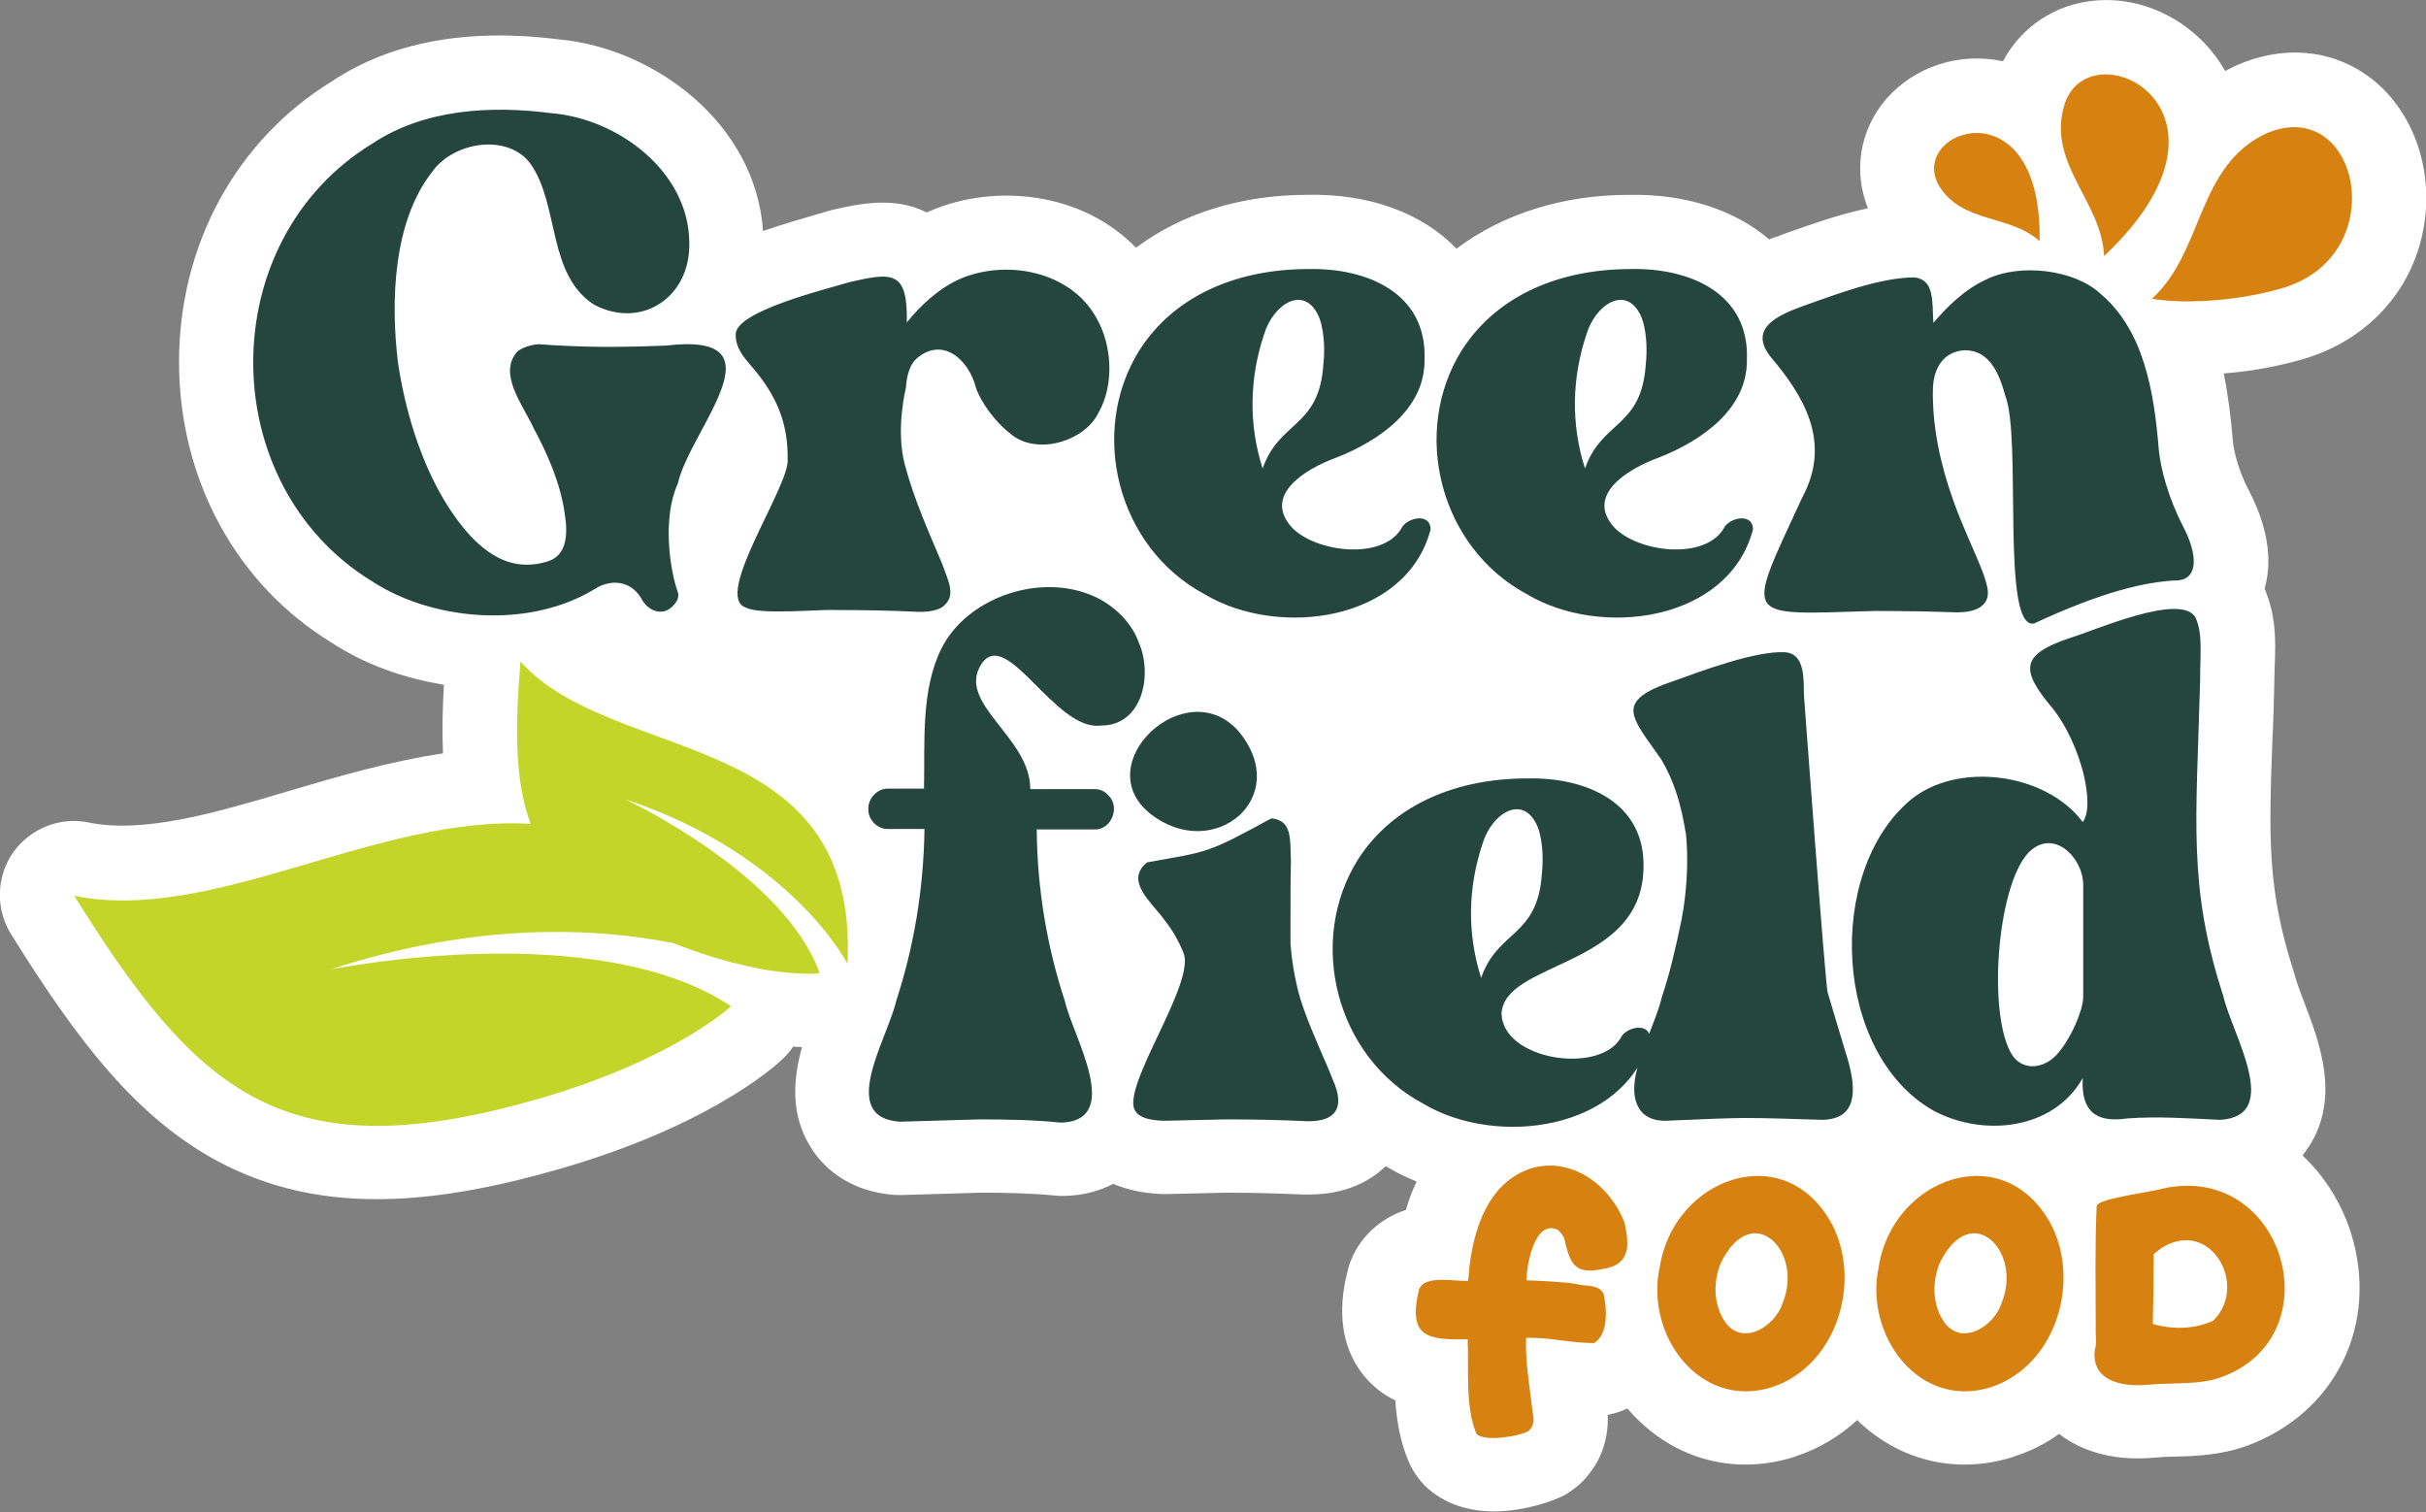
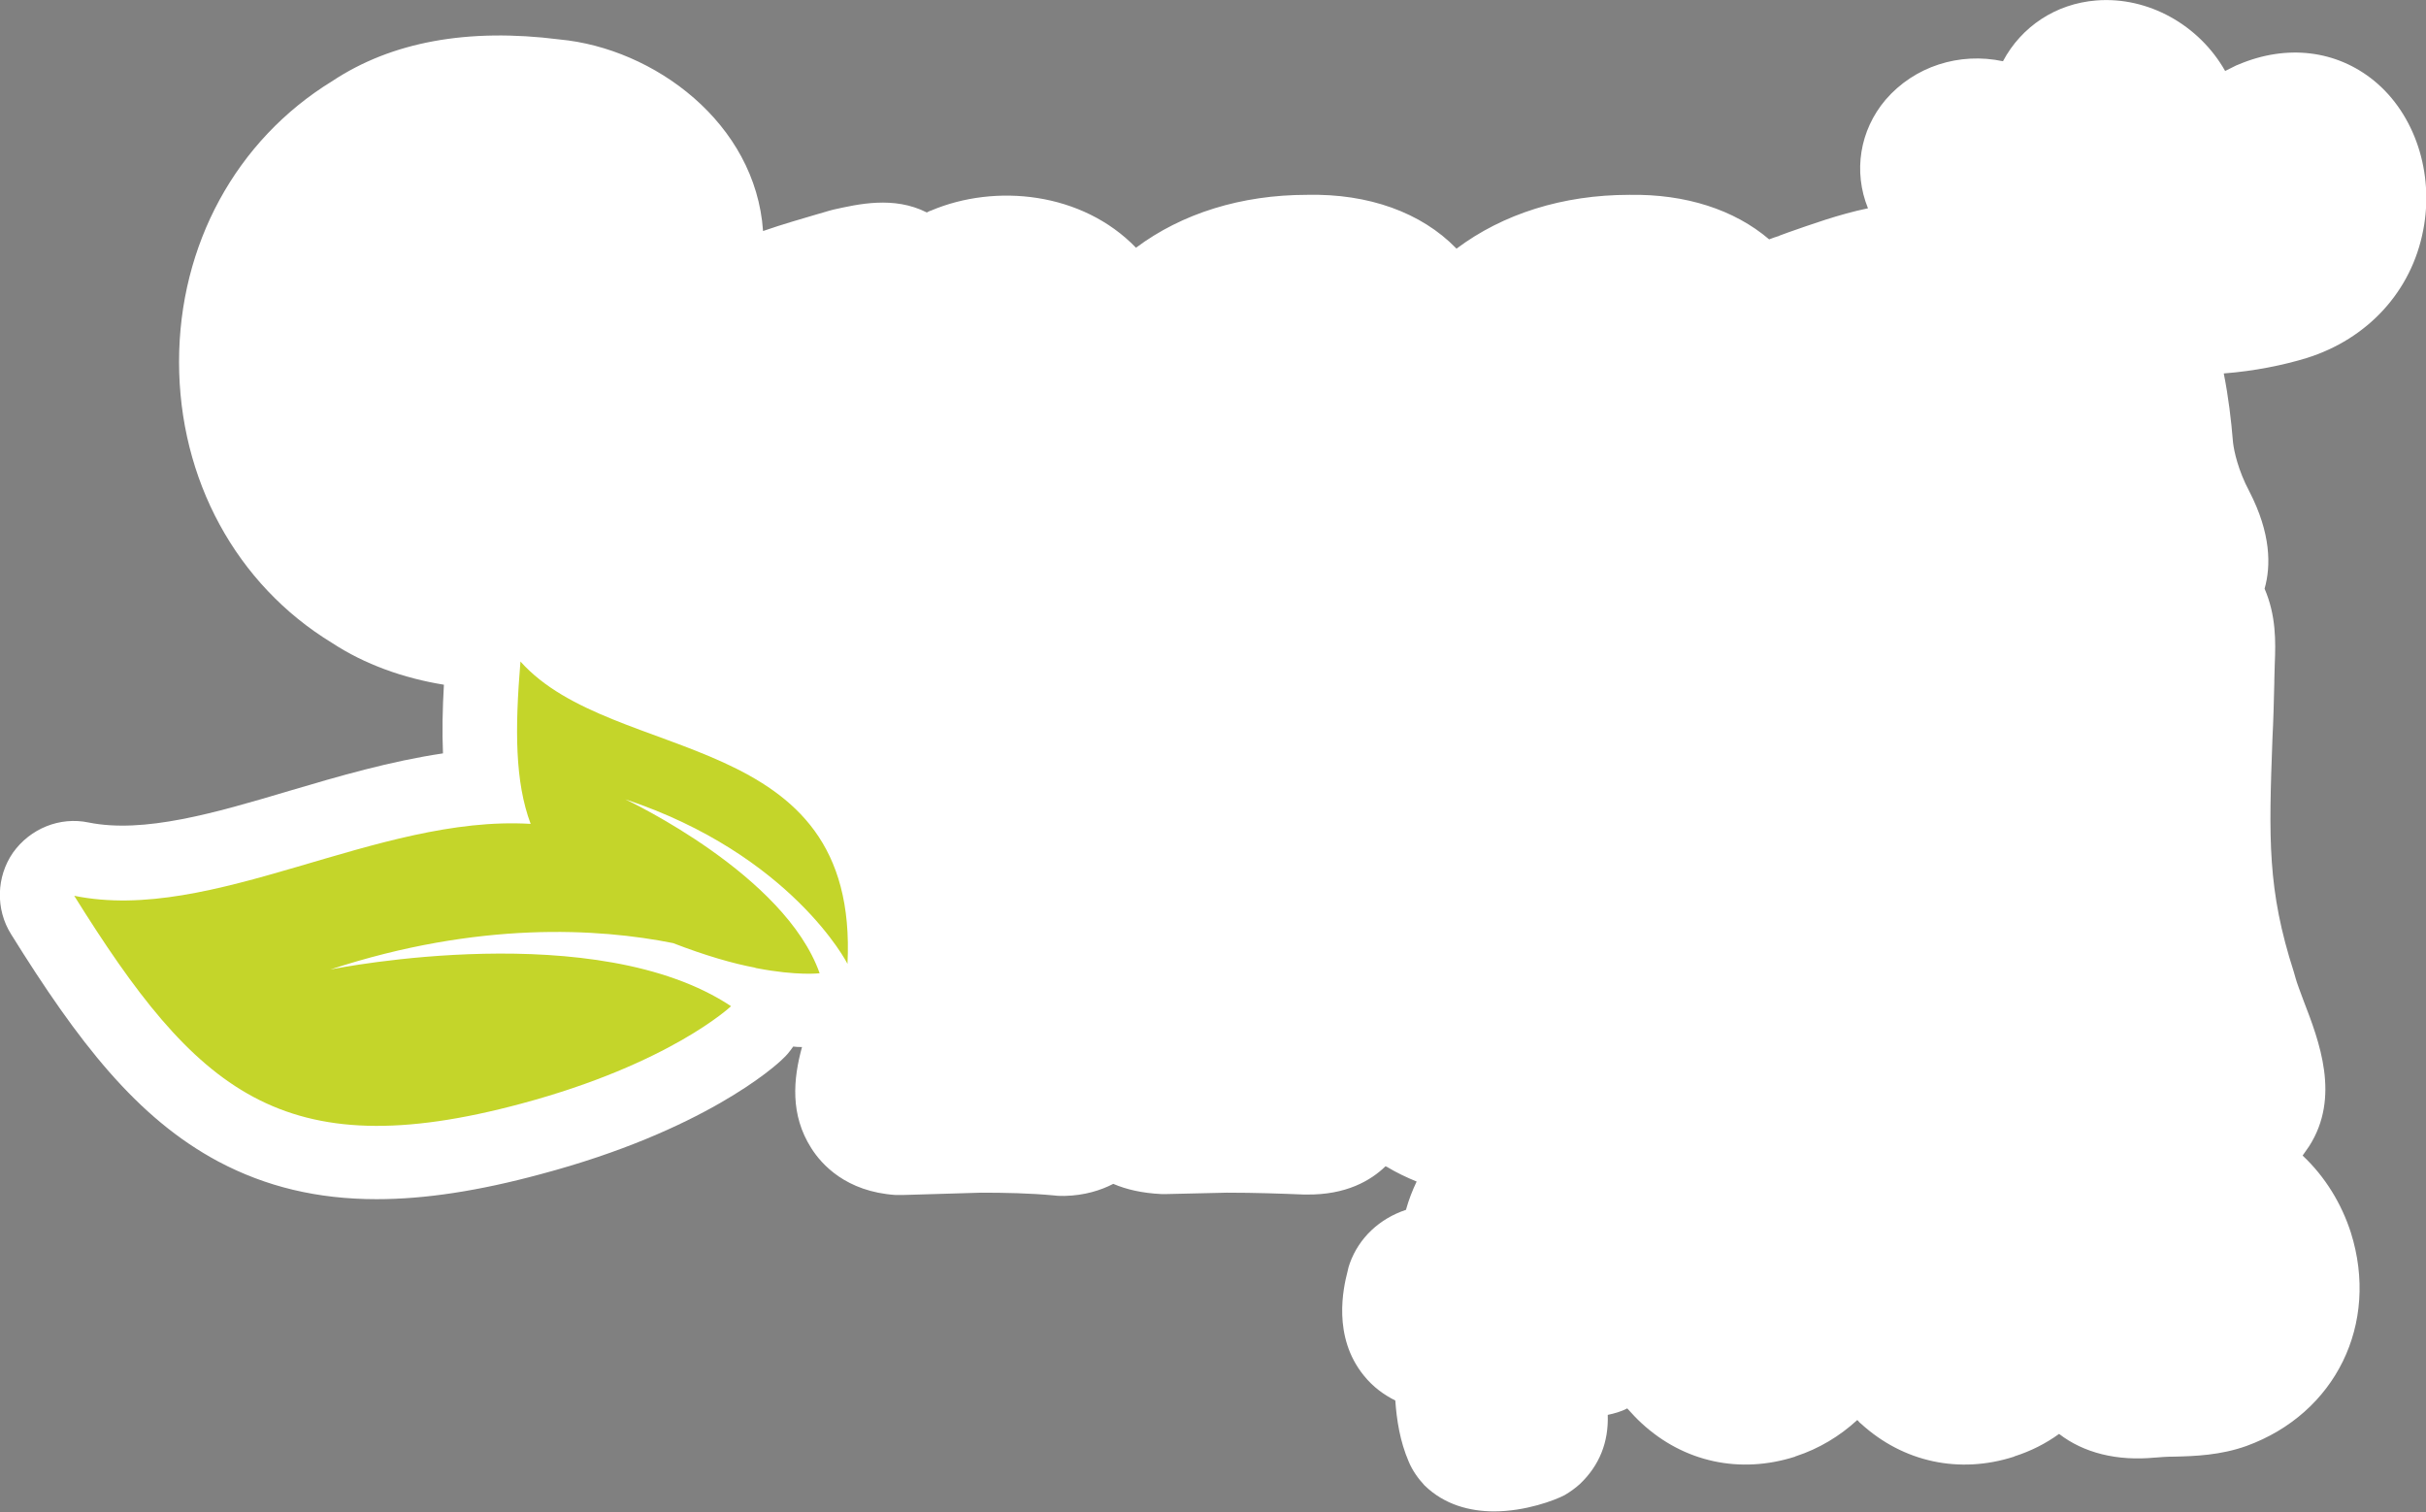
<svg xmlns="http://www.w3.org/2000/svg" id="Capa_1" x="0px" y="0px" viewBox="0 0 523 326" style="enable-background:new 0 0 523 326;" xml:space="preserve">
  <rect x="0" y="0" width="523" height="326" fill="#808080" stroke="none" />
  <style type="text/css">	.st0{fill:#FFFFFF;}	.st1{fill:#C4D52A;}	.st2{fill:#D68110;}	.st3{fill:#25463C;}</style>
  <path class="st0" d="M522.4,49.6c-2.5,13.2-12,23.5-25.2,27.6c-4.9,1.5-11.2,2.8-17.8,3.3c1,5,1.6,10,2,14.9c0.2,1.8,1.1,6,3.5,10.5 c4.7,9.1,4.7,16.1,3.3,21c2.5,5.8,2.4,11.4,2.2,16.2c0,1.1-0.1,2.3-0.1,3.6c0,0.1,0,0.3,0,0.4c-0.1,4.3-0.2,8.3-0.4,12 c-0.8,21.8-1.1,32.7,4.6,50.4c0.1,0.5,0.3,0.9,0.4,1.4c0.2,0.8,1.1,3.2,1.7,4.8c3.4,8.8,8,20.8,1.2,31.4c-0.4,0.6-0.9,1.3-1.4,2 c4.9,4.6,8.4,10.4,10.4,16.6c6.2,19.7-3.3,39-22.5,46c-5.6,2-11.1,2.2-15.6,2.3c-1.5,0-2.9,0.1-4,0.2c0,0-0.1,0-0.1,0 c-8.2,0.8-15.4-1-20.7-5.1c-2.9,2.1-6.1,3.7-9.5,4.8c-0.1,0-0.1,0-0.2,0.1c-11.8,3.8-23.9,1.2-33-7.1c-0.3-0.2-0.5-0.5-0.8-0.8 c-3.8,3.5-8.3,6.2-13.2,7.8c-0.1,0-0.1,0-0.2,0.1c-11.9,3.8-24,1.2-33.1-7.2c-1.1-1-2.1-2.1-3.1-3.2c-1.3,0.7-2.8,1.1-4.2,1.4 c0.2,5.9-1.8,10.9-6,14.9c-1,0.9-2.1,1.7-3.3,2.4c-2.1,1.1-8.4,3.5-15.2,3.5c-5.2,0-10.7-1.4-15-5.6c-1.4-1.5-2.6-3.2-3.4-5.1 c-1.9-4.4-2.6-9-2.9-13.2c-2.4-1.2-4.8-2.9-6.8-5.4c-6.8-8.4-4.4-18.9-3.5-22.4c0.1-0.6,0.3-1.2,0.5-1.8c2-5.5,6.4-9.6,12.1-11.5 c0.6-2.2,1.4-4.2,2.3-6.1c-2.2-0.9-4.3-1.9-6.3-3.1c-0.1-0.1-0.3-0.1-0.4-0.2c-3.2,3.1-8.5,6.2-17,6.1c-0.2,0-0.4,0-0.6,0 c-5-0.2-10.4-0.4-16.6-0.4l-13.1,0.3c-0.3,0-0.6,0-1,0c-4.2-0.2-7.6-1-10.4-2.2c-2.7,1.4-6.2,2.5-10.5,2.6c-0.7,0-1.5,0-2.2-0.1 c-5.3-0.5-10.7-0.6-15.8-0.6l-16.9,0.5c-0.5,0-1,0-1.5,0c-10.7-0.7-16-6.6-18.2-10.1c-4.6-7.2-3.9-14.9-2-21.8c-0.6,0-1.2,0-1.9-0.1 c-0.7,1-1.4,1.9-2.3,2.7c-1.6,1.6-17.1,15.5-52.1,24.8c-13.3,3.6-24.9,5.4-35.4,5.4c-12.8,0-23.9-2.7-34.1-8.1 c-17.6-9.4-30.2-25.7-44.7-49c-3.4-5.4-3.2-12.4,0.4-17.6c3.7-5.2,10.1-7.8,16.3-6.5c11.9,2.4,27.1-2,43.2-6.8 c10.8-3.2,21.8-6.4,33.2-8.1c-0.2-4.7-0.1-9.6,0.2-14.8c-8.7-1.4-17.1-4.4-24.1-9C50.9,126,38.6,103.3,38.6,78 c0-25.2,12.3-47.8,33-60.5c12.8-8.5,29.3-11.5,49-9c20.4,1.9,42.3,18,43.9,41.3c4.3-1.5,8.6-2.7,11.6-3.6c1-0.3,1.8-0.5,2.4-0.7 c0.4-0.1,0.7-0.2,1.1-0.3c5.4-1.2,13.1-3,20.2,0.6c0.2-0.1,0.4-0.2,0.6-0.3c0.1,0,0.2-0.1,0.3-0.1c13.9-5.9,32.6-4,44.2,8 C254.8,46,267.6,42,281.8,42c13.2-0.3,24.6,3.8,32.1,11.5c0,0,0.1,0.1,0.1,0.1c10-7.5,22.9-11.6,37.3-11.6 c12.1-0.2,22.6,3.2,30.1,9.6c0.7-0.3,1.4-0.5,2-0.7c0.1,0,0.1,0,0.2-0.1l1.9-0.7c4.9-1.7,10.9-3.9,17.2-5.2 c-3.2-7.9-1.8-16.8,3.8-23.4c6.2-7.2,15.9-10.3,25.3-8.3c4-7.5,11.4-12.4,20.1-13.1c11.2-0.9,22.2,5.3,27.8,15.2 c0.8-0.4,1.6-0.8,2.4-1.2c0.2-0.1,0.3-0.1,0.5-0.2c10.4-4.4,21.1-3.1,29.2,3.5C520.6,24.6,524.8,37.3,522.4,49.6z" />
  <path class="st1" d="M134.8,172.3c1,0.5,34.4,16.3,41.9,37.5c0,0-4.8,0.6-13.6-1.1c-0.1,0-0.2,0-0.3-0.1l0,0 c-4.8-0.9-10.7-2.6-17.7-5.3c-16-3.2-41.9-4.8-73.9,5.7c1.9-0.4,57.5-11.3,86.4,7.9c0,0-13.1,12.4-45.2,21 c-51.7,13.9-70.2-2.8-96.4-44.8c29.9,6.1,65.2-17.5,98.4-15.5c-3.4-9.1-3.4-20.4-2.2-35c20.1,22.5,73.1,13.8,70.5,65.2 C182.8,207.8,170.6,184.2,134.8,172.3z" />
-   <path class="st2" d="M329.5,308.5c1.8-1.7,0.9-3.3,0.7-5.8c-0.6-4.7-1.4-9.8-1.2-14.3c4.9-0.2,9.9,1.2,14.7,1.1 c3.1-2,2.7-7.4,2-10.6c-1.1-2.2-3.9-1.5-5.8-2.1c-3-0.5-7.7-0.7-10.8-0.8c0-3.5,1.8-13.2,6.7-10.9c0.6,0.5,1.1,1.1,1.4,1.8 c1.3,5.6,2.2,8,8.6,6.6c5.9-1,5.4-5.4,4.4-10c-4.5-11.4-17.7-17-27-7.2c-4.7,5.4-6.2,12.9-6.7,19.8c-2.8,0.2-9.4-1.4-10.6,1.9 c-2.4,10.2,1.7,10.9,10.5,10.7c0.3,6.3-0.6,14.5,1.9,20.4C320.1,310.9,327.5,309.6,329.5,308.5z M382.1,299 c13.8-4.6,19.3-22.5,12.9-35c-10.2-19-34.3-10-37.2,9.2C354.6,287.7,366.4,304,382.1,299z M371,272.2c6.8-13.8,17.9-2.4,13.3,8.7 c-1.7,5.3-9.1,9.6-12.7,3.6C369.4,280.9,369.3,276.2,371,272.2z M429.3,299c13.8-4.6,19.3-22.5,12.9-35c-10.2-19-34.3-10-37.2,9.2 C401.9,287.7,413.6,304,429.3,299z M418.2,272.2c6.8-13.8,17.9-2.4,13.3,8.7c-1.7,5.3-9.1,9.6-12.7,3.6 C416.6,280.9,416.5,276.2,418.2,272.2z M465.1,256.5c27-7.2,38.6,31.4,13.7,40.4c-4.7,1.7-10.6,1.1-15.7,1.6 c-5.5,0.5-12.3-0.7-11.5-7.5c0.5-1.4,0.1-3.4,0.2-5.1c0-8.9-0.2-17,0.2-25.9C452.1,258.6,460.1,257.5,465.1,256.5z M477.1,284.7 c7.7-7.4-0.4-22.3-11.1-15.7c-0.1,0.1-1.6,1.2-1.7,1.4c0,4.1-0.1,10.9-0.2,15C468.2,286.6,473,286.6,477.1,284.7z" />
-   <path id="field" class="st3" d="M266.9,157.5c12,14.2-5.1,28.6-18.8,18C234.4,164.8,255.5,144.9,266.9,157.5z M264.2,241.3 l-13.3,0.3c-2.7-0.1-6.6-0.5-6.6-3.8c0-7.4,13.4-26.5,10.8-32.5c-1.1-2.7-2.5-5-4-6.9c-2.7-3.8-8.8-8.5-3.8-12.5 c13.2-2.4,12.5-1.7,26.8-9.5c4.5,0.5,4,4.3,4.2,9.4c-0.1,2.8-0.1,8.6-0.1,17.6c0.1,1.2,0.6,8,2.9,14.2c1.9,5.4,4.4,10.5,6.3,15.3 c2.5,5.7,0.8,8.9-5.6,8.8C275.9,241.4,270,241.3,264.2,241.3L264.2,241.3z M306.8,237.9c-18.9-10.1-25.1-35.1-14-52.7 c7.8-12.1,21.7-17.4,36.4-17.4c12.6-0.3,25.7,5.1,25.1,19.6c-0.6,21.3-30,19.7-30.6,31.1c0.3,10,20.8,13.1,25.6,5.4 c1.1-2.6,6.5-3.7,6.4,0.1C350.2,243.7,322.7,247.4,306.8,237.9z M319.3,210.8c3.6-10.4,12.2-8.7,13.1-22.5c0.4-3.5,0.1-8.1-1.2-10.7 c-3.2-6.4-9.7-2.1-11.6,4.3C316.5,191.2,316.2,201,319.3,210.8L319.3,210.8z M376.2,241c-2.8,0-8.5,0.2-17.2,0.6 c-2.2,0-3.8-0.6-5-1.8c-5-5.7,2.5-17.2,4.3-25c1.6-4.7,2.9-10.2,4.2-16.5c2.3-12,0.6-21.1,0.9-18.8c-1-6.2-2.5-11.1-5.2-15.7 c-6.5-9.4-10.6-12.6,2.9-17.1c5.6-2,17.2-6.4,23.6-6.1c4.5,0.2,4.1,5.8,4.2,9.3c0,0,4.6,62.3,5.1,64s2.7,9.1,3.8,12.7 c2.2,6.8,3.5,14.6-4.9,14.8C386.6,241.2,381,241,376.2,241L376.2,241z M416.8,239.4c-21.6-12.3-23.3-51.4-5-66.9 c10.2-8.5,29.3-5.9,37.2,4.7c2.8-3.7-0.5-16.9-6.4-24.4c-7.4-8.7-6.8-11.8,4-15.4c4.5-1.3,23.6-9.8,26.7-4.3c1.6,3.5,1,7.5,1,13.8 c-0.8,30-2.7,44.1,5,67.8c1.9,8.3,12.9,25.9-0.7,26.7c-6.5-0.3-13.4-0.8-20.1-0.3c-6.8,1-9.9-1.7-9.5-8.7 C442.6,243.7,427.4,245.1,416.8,239.4z M444.1,226.5c2.3-2.8,4.9-8.4,5-11.5v-23.9c0.2-6.1-6.4-12.8-11.8-7.3 c-6.9,7.3-8.9,35.6-3.4,43.8C436.5,231.2,441.4,230.2,444.1,226.5z M211.1,241.3l-17.1,0.5c-13.5-0.9-2.7-17.8-0.8-26 c3.7-11.4,5.9-23.6,6.1-37.1h-7.8c-2.3,0.1-4.4-2-4.3-4.3c-0.1-2.3,2-4.5,4.3-4.4h7.7c0.2-10.2-0.7-21.3,3.8-30.3 c5.4-10.6,20.2-15.9,31.5-11.7c4.7,1.7,9.2,5.5,11,10.5c3.1,7.1,0.7,18-8.2,17.9c-9.8,1.3-20.2-21.4-25.7-13.3 c-5.6,8.5,10.6,15.8,10.5,27h13.8c1.2,0,2.2,0.4,3,1.3c2.7,2.5,0.7,7.6-3,7.4h-12.4c0.1,12.8,2.2,25.3,6.1,37.1 c1.6,7.3,12.7,25.6-0.8,26.1C222.9,241.4,217,241.3,211.1,241.3L211.1,241.3z" />
-   <path id="Green" class="st3" d="M80.2,125.3C46.1,104.4,46,51.9,80.2,31c11.2-7.5,25.6-8.3,38.7-6.6c14.4,1.2,29.6,12.6,29.7,27.9 c0.3,11.6-10.1,18.8-20.5,13.4c-10.1-6.5-7.5-21.3-13.6-30.2c-4.7-6.8-16.6-5.1-21.3,1.5c-8.5,10.8-9,28-7.4,41.2 c2,13.4,7,27.9,15.6,37.3c5,5.3,10.2,7.4,16.4,5.6c4.5-1.2,4.6-6,4-10c-0.9-6.8-3.7-13.1-6.7-18.7c-2.4-5.2-7.8-11.8-3.6-16.6 c1-0.8,2.5-1.4,4.5-1.6c10.1,0.7,16.8,0.7,27.5,0.3c26-3.1,5.3,17.9,2.6,29.8c-3.3,7.3-1.8,18.3,0.1,23.6c0.2,1-0.4,2-1.2,2.8 c-2.3,2.3-5.5,0.9-6.8-1.8c-1.4-2.2-3.2-3.2-5.5-3.3c-1.5,0-3.1,0.5-4.2,1.2c-2.8,1.7-6,3.2-9.7,4.2 C106.5,134.5,91.1,132.4,80.2,125.3z M180.3,131.5c-3.4-0.2-16.4,1.1-19.4-0.5c-7.5-2.2,9.6-26.5,8.9-32.1c0.1-7-2-12.3-5.6-17.2 c-2.3-3.3-5.6-5.6-5.6-9.5c-0.3-5.1,19.7-9.9,24.6-11.4c9.2-2.1,12.5-2.5,12.3,8.7c2.9-3.6,6.8-7.3,11.5-9.4 c10.1-4.3,23.9-1.6,29.4,8.5c3.3,5.7,3.9,14.3,0.4,20.4c-3,6.2-13.6,9.4-19.2,4.3c-3.1-2.4-6.2-6.7-7.2-9.7 c-1.5-6-7.1-11.1-12.7-6.4c-1.4,1.2-2.2,3.3-2.4,6.4c0,0-2.3,9-0.2,16.7c2,7.5,5.3,14.8,8,21.2c1.4,4,3.2,7,0,9.4 c-1.2,0.7-2.8,1-4.9,1C192,131.6,186.1,131.5,180.3,131.5L180.3,131.5z M259.7,128.1c-18.9-10.1-25.1-35.1-14-52.7 C253.5,63.3,267.3,58,282,58c12.6-0.3,25.7,5.1,25.1,19.6c0.1,10.7-10,17.5-18.9,21c-6.9,2.5-16.1,8.2-9.6,15.2 c5.1,5.2,19.1,7,23.4,0.3c1.1-2.6,6.5-3.7,6.4,0.1C303.1,134,275.6,137.6,259.7,128.1z M272.2,101c3.6-10.4,12.2-8.7,13.1-22.5 c0.4-3.5,0.1-8.1-1.2-10.7c-3.2-6.4-9.7-2.1-11.6,4.3C269.4,81.4,269.1,91.3,272.2,101L272.2,101z M329.2,128.1 c-18.9-10.1-25.1-35.1-14-52.7C323,63.3,336.8,58,351.5,58c12.6-0.3,25.7,5.1,25.1,19.6c0.1,10.7-10,17.5-18.9,21 c-6.9,2.5-16.1,8.2-9.6,15.2c5.1,5.2,19.1,7,23.4,0.3c1.1-2.6,6.5-3.7,6.4,0.1C372.6,134,345.1,137.6,329.2,128.1z M341.7,101 c3.6-10.4,12.2-8.7,13.1-22.5c0.4-3.5,0.1-8.1-1.2-10.7c-3.2-6.4-9.7-2.1-11.6,4.3C338.9,81.4,338.6,91.3,341.7,101L341.7,101z  M438.5,134.4c-7.2,1.4-2.6-40.1-6.2-49.1c-1.3-4.8-3.4-9.8-8.7-9.8c-4.2,0.2-6.7,3.3-6.9,8.2c-0.2,8.3,1.7,16.7,4.4,24.2 c1.9,5.4,4.4,10.5,6.3,15.3c1.1,3.2,2.2,6-0.7,7.8c-1.2,0.7-2.8,1-4.9,1c-6-0.2-11.9-0.3-17.7-0.3c-28.7,0.8-28,2.5-15.6-24.4 c6.5-12,0.3-22-6.8-30.4c-5.1-6.4,2.3-9.2,7.2-11c6.8-2.4,16.4-6.1,23.8-6.1c4.4,0.5,3.8,5.1,4.1,9.8c3-3.5,6.8-7.3,11.5-9.4 c7.2-3.5,18.9-2.1,24.5,3.1c9.4,7.9,11.6,21.2,12.6,33.7c0.4,4,2,10.2,5.2,16.4c3.2,6.1,3.3,11.2-0.9,11.7 C462.7,125.3,453.1,127.6,438.5,134.4z" />
-   <path id="detalle_n" class="st2" d="M453.6,55.2c-0.4-11.5-12.1-19.8-8.7-32.1C449.6,5.2,487.4,23.3,453.6,55.2z M463.9,64.4 c11.2-10.1,9.6-28.7,24.8-35.7c19.8-8.3,27.2,26,3.7,33.3C484.3,64.5,472.2,65.8,463.9,64.4z M439.7,52c-6.3-5.8-16.8-3.8-21.7-12 C411.1,28,440.3,17.8,439.7,52z" />
</svg>